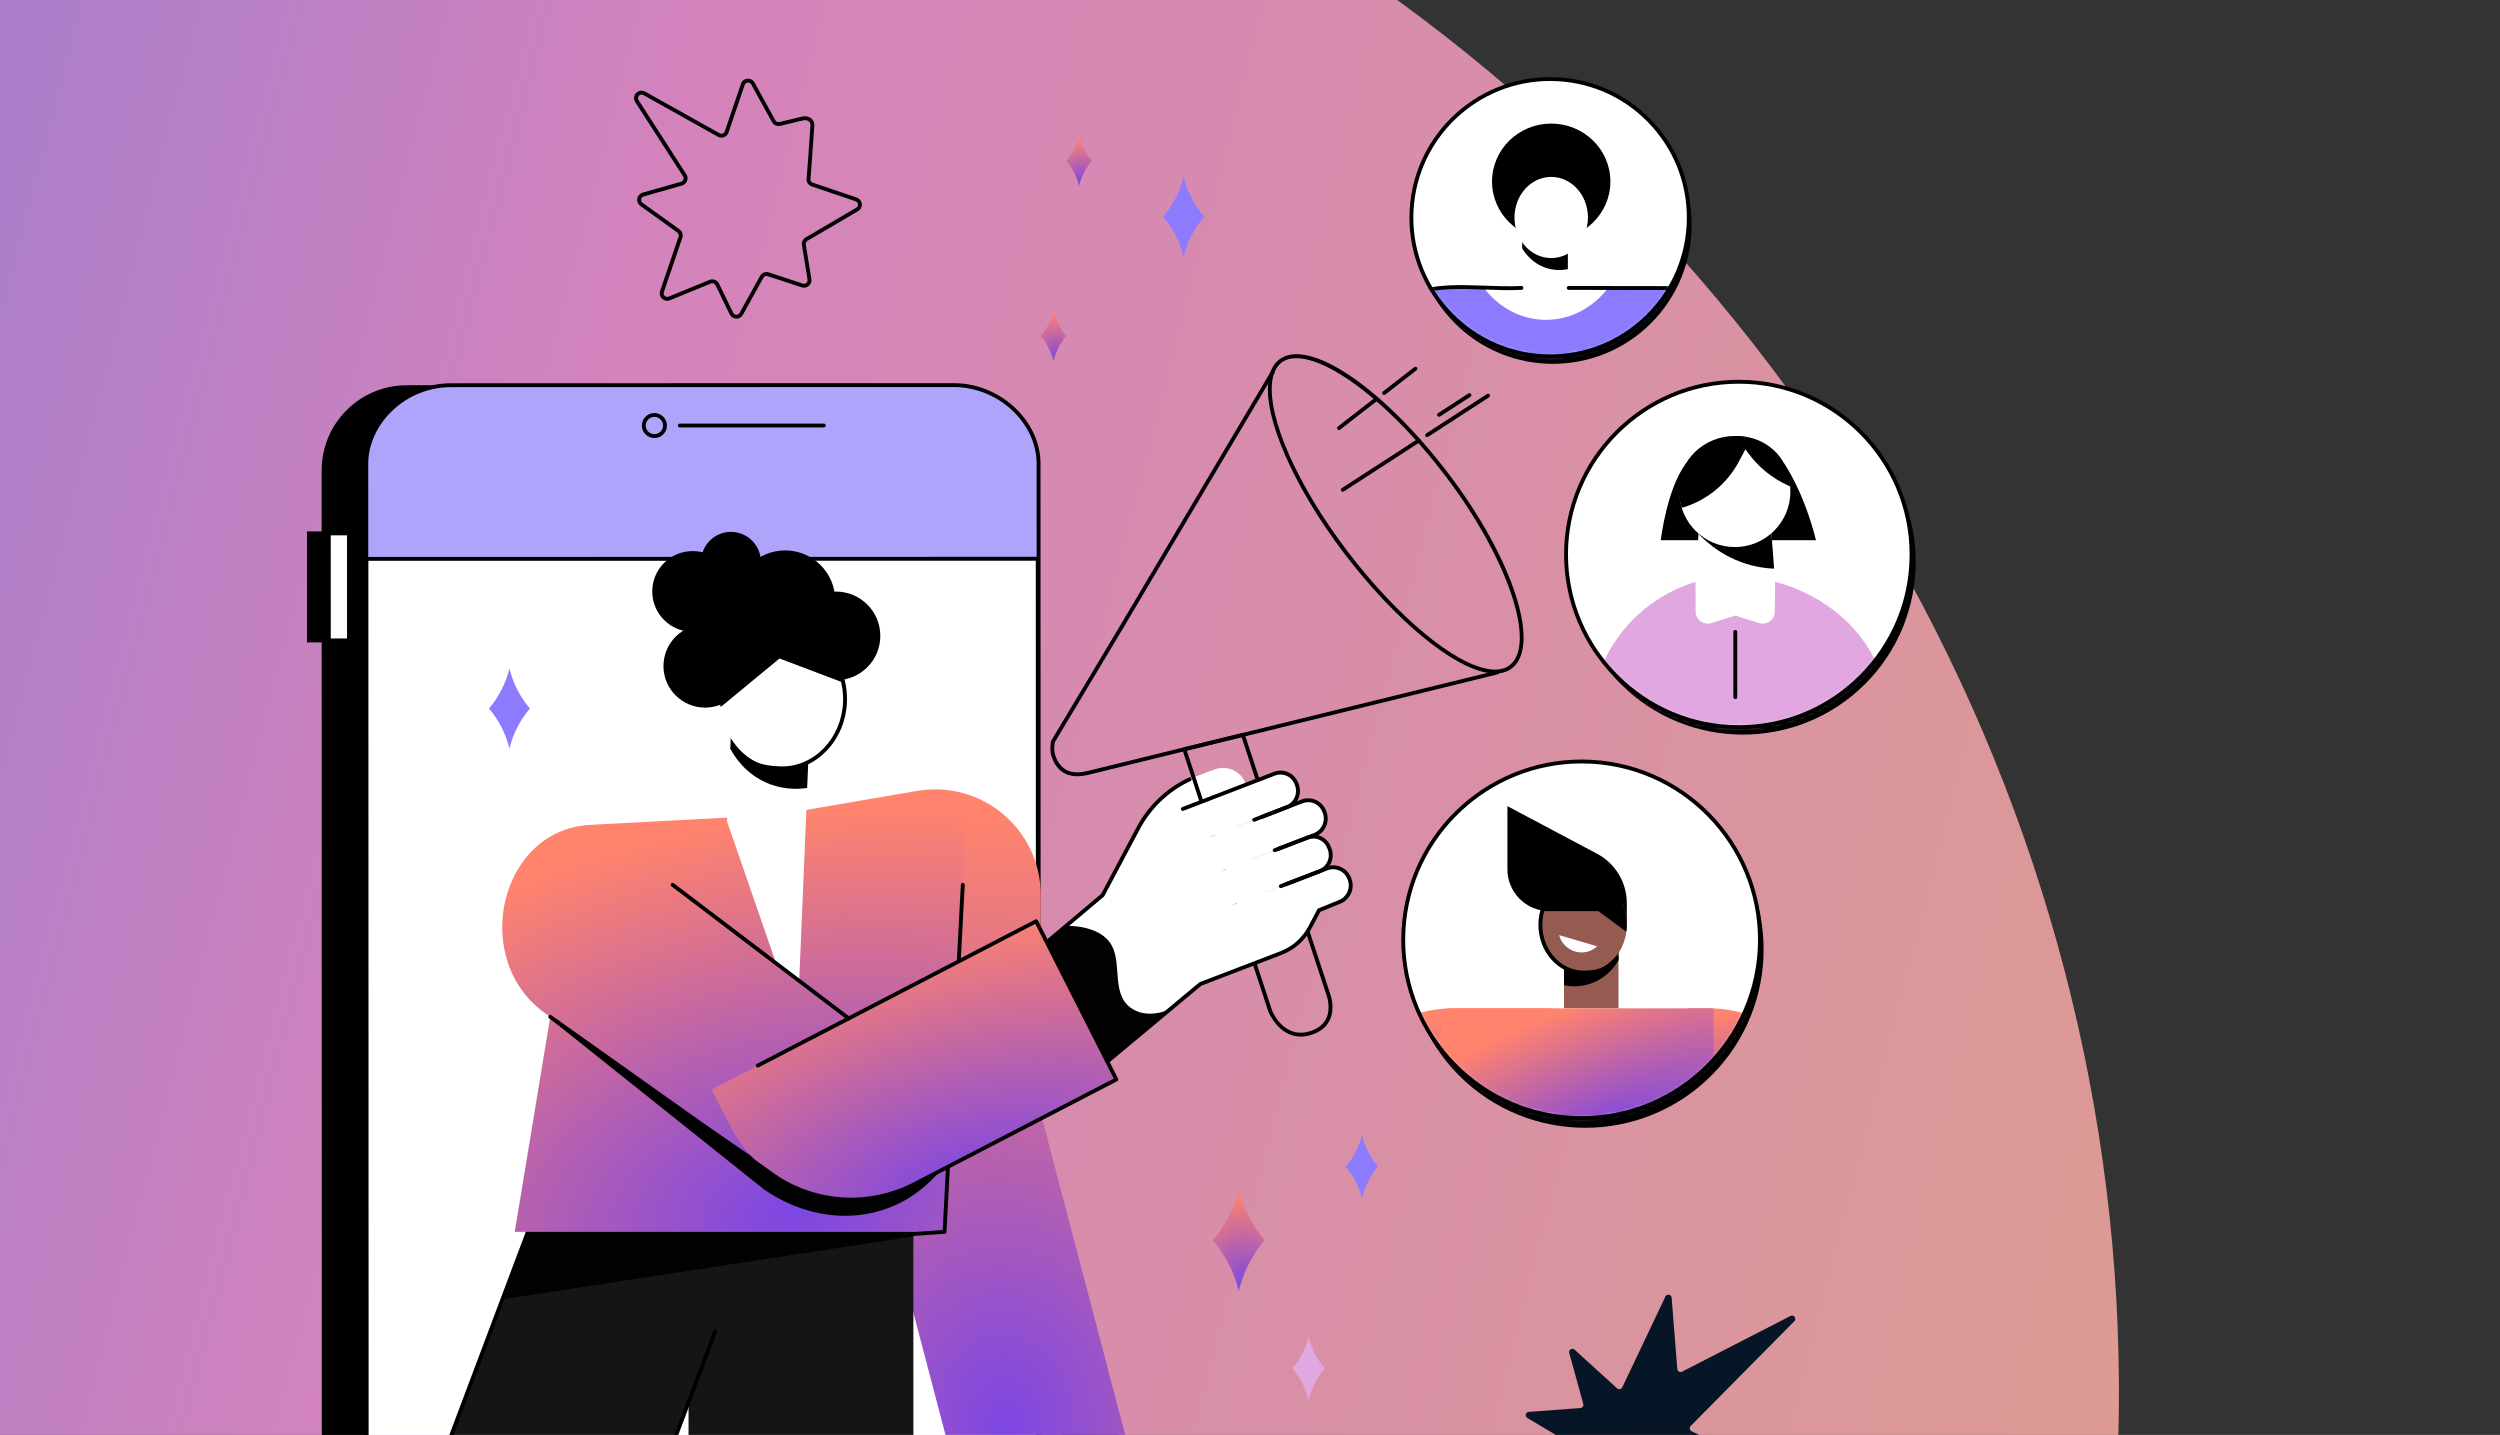
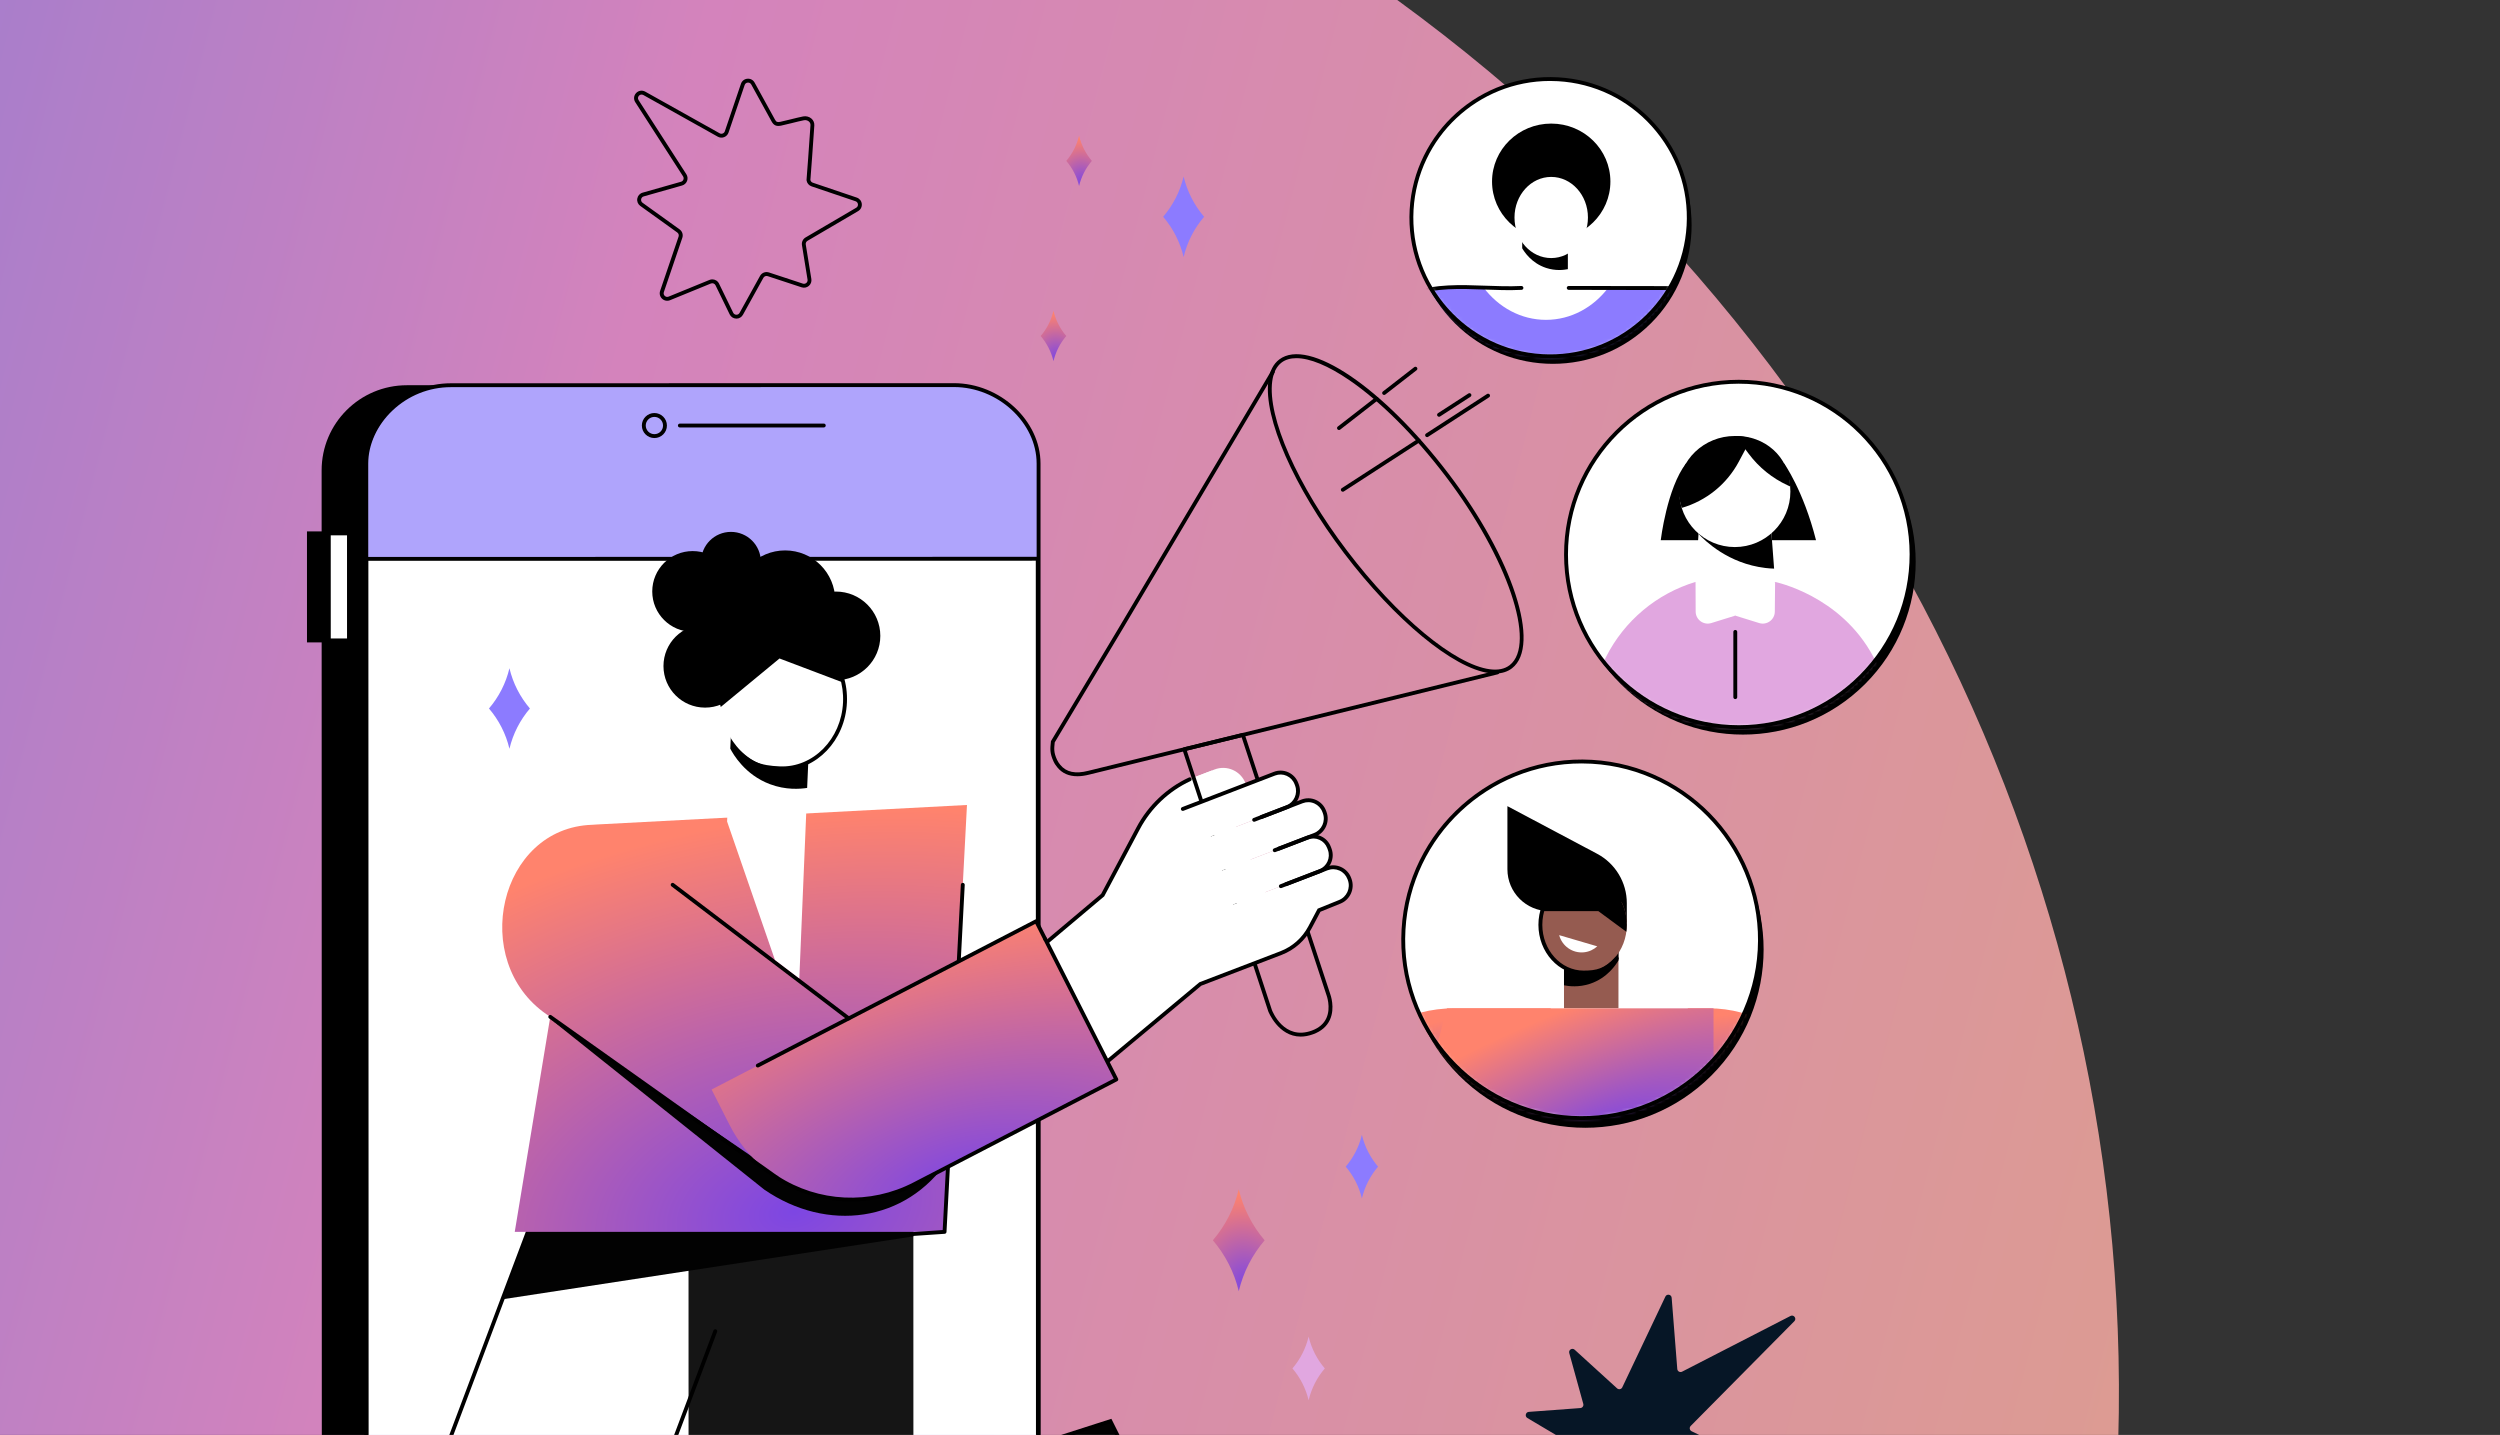
<svg xmlns="http://www.w3.org/2000/svg" width="676" height="388" viewBox="0 0 676 388" fill="none">
  <rect x="0" y="0" width="676" height="388" fill="#333333" stroke="none" />
  <g clip-path="url(#clip0_1_73892)">
    <g clip-path="url(#clip1_1_73892)">
      <ellipse cx="94.051" cy="367.958" rx="480" ry="462" transform="rotate(14.441 94.051 367.958)" fill="url(#paint0_linear_1_73892)" />
      <g clip-path="url(#clip2_1_73892)">
        <path d="M245.683 104.139L110.026 104.165C97.289 104.167 86.964 114.476 86.967 127.192L87.026 433.3C87.029 446.015 97.356 456.322 110.095 456.319L245.752 456.293C258.489 456.291 268.814 445.982 268.811 433.266L268.752 127.159C268.749 114.443 258.422 104.136 245.683 104.139Z" fill="black" />
        <path d="M83.01 173.705L94.367 173.703L94.362 143.683L83.005 143.685L83.01 173.705Z" fill="black" />
        <path d="M88.917 173.161L94.365 173.16L94.36 144.236L88.912 144.237L88.917 173.161Z" fill="white" />
        <path d="M88.914 173.685C88.623 173.685 88.389 173.449 88.389 173.161L88.385 144.237C88.385 144.099 88.44 143.966 88.54 143.866C88.637 143.768 88.771 143.711 88.912 143.711H94.362C94.653 143.711 94.887 143.944 94.887 144.235L94.891 173.159C94.891 173.297 94.837 173.43 94.737 173.53C94.636 173.631 94.505 173.685 94.365 173.685H88.916H88.914ZM89.433 144.762L89.438 172.635H93.838L93.833 144.762H89.433Z" fill="black" />
        <path d="M257.798 104.137L122.141 104.163C109.404 104.165 99.08 114.474 99.082 127.19L99.142 433.298C99.144 446.013 109.471 456.32 122.21 456.318L257.867 456.291C270.604 456.289 280.929 445.98 280.927 433.264L280.867 127.157C280.865 114.441 270.538 104.134 257.798 104.137Z" fill="#AFA4FC" />
        <path d="M99.079 404.311L280.656 404.279L280.612 151.087L99.034 151.119L99.079 404.311Z" fill="white" />
        <path d="M99.076 404.841C98.786 404.841 98.552 404.605 98.552 404.317L98.502 151.125C98.502 150.987 98.557 150.853 98.657 150.753C98.755 150.655 98.888 150.598 99.029 150.598L280.606 150.562C280.897 150.562 281.131 150.798 281.131 151.087L281.181 404.279C281.181 404.417 281.126 404.55 281.026 404.65C280.928 404.748 280.795 404.805 280.654 404.805L99.076 404.841ZM99.551 151.649L99.601 403.793L280.127 403.757L280.077 151.613L99.551 151.649Z" fill="black" />
        <path d="M121.977 456.843C115.647 456.843 109.77 454.339 105.427 449.793C101.013 445.171 98.579 438.802 98.579 431.862L98.518 125.371C98.518 119.912 101.018 114.409 105.377 110.268C109.879 105.994 115.752 103.638 121.91 103.638L257.951 103.611H257.956C270.419 103.611 281.351 113.761 281.354 125.337L281.413 431.829C281.416 446.071 271.358 456.817 258.02 456.819L121.98 456.845H121.975L121.977 456.843ZM257.958 104.662H257.954L121.913 104.688C116.023 104.688 110.408 106.942 106.101 111.03C101.95 114.974 99.569 120.201 99.569 125.371L99.631 431.862C99.631 438.531 101.959 444.642 106.187 449.066C110.33 453.402 115.938 455.792 121.977 455.792H121.982L258.023 455.766C270.762 455.764 280.369 445.471 280.365 431.826L280.305 125.335C280.303 114.321 269.859 104.66 257.958 104.66V104.662Z" fill="black" />
        <path d="M183.831 115.589C183.54 115.589 183.307 115.353 183.307 115.065C183.307 114.776 183.543 114.54 183.831 114.54L222.754 114.533C223.045 114.533 223.278 114.769 223.278 115.057C223.278 115.346 223.042 115.582 222.754 115.582L183.831 115.589Z" fill="black" />
        <path d="M176.948 118.448C175.079 118.448 173.559 116.93 173.559 115.065C173.559 114.162 173.911 113.311 174.55 112.673C175.191 112.034 176.04 111.682 176.945 111.682C178.814 111.682 180.335 113.199 180.335 115.065C180.335 115.97 179.982 116.818 179.343 117.457C178.704 118.095 177.853 118.448 176.948 118.448ZM174.61 115.065C174.61 116.351 175.658 117.397 176.948 117.397C177.572 117.397 178.161 117.154 178.602 116.714C179.043 116.273 179.286 115.687 179.286 115.062C179.286 113.776 178.237 112.73 176.948 112.73C176.323 112.73 175.737 112.973 175.294 113.414C174.853 113.854 174.61 114.441 174.61 115.065Z" fill="black" />
        <path d="M274.252 392.624L278.411 402.9C279.813 406.136 279.67 409.764 278.307 413.016C274.35 422.453 287.223 434.306 289.623 444.899C290.555 448.678 291.975 454.634 297.259 452.833C299.75 452.209 301.287 449.714 300.72 447.215L297.066 431.1L305.058 431.879C313.078 432.384 321.434 445.211 328.517 448.597C335.608 451.987 337.324 445.135 337.324 445.135C337.324 445.135 346.314 455.678 350.799 450.658C352.554 448.756 352.534 445.821 350.754 443.944L306.945 397.704L300.248 384.283L274.25 392.624H274.252Z" fill="white" />
        <path d="M300.249 384.283L305.092 393.99C298.3 394.588 294.379 396.884 292.029 398.95C289.617 401.068 288.137 403.577 284.934 404.215C282.372 404.725 280.005 403.777 278.413 402.903C277.026 399.476 275.641 396.053 274.254 392.627L300.252 384.286L300.249 384.283Z" fill="#020202" />
        <path d="M295.444 453.688C294.688 453.688 293.98 453.515 293.339 453.162C290.777 451.761 289.828 447.923 289.137 445.119L289.113 445.021C288.201 440.99 285.688 436.677 283.26 432.506C279.346 425.784 275.297 418.835 277.823 412.809C279.191 409.548 279.23 406.1 277.931 403.105L273.555 392.293L300.52 383.643L307.384 397.397L351.138 443.579C353.1 445.65 353.121 448.914 351.188 451.011C350.273 452.035 349.141 452.545 347.749 452.535C343.793 452.49 339.162 447.904 337.527 446.143C337.103 447.146 336.185 448.745 334.452 449.56C332.736 450.367 330.663 450.2 328.294 449.069C325.338 447.656 322.254 444.723 318.989 441.621C314.37 437.23 309.594 432.689 305.027 432.401L297.741 431.691L301.233 447.096C301.857 449.853 300.134 452.652 297.388 453.341C296.712 453.572 296.061 453.688 295.444 453.688ZM274.951 392.951L278.898 402.703C280.307 405.95 280.271 409.691 278.791 413.219C276.467 418.763 280.207 425.184 284.165 431.981C286.635 436.22 289.187 440.604 290.133 444.783L290.155 444.871C290.801 447.484 291.685 451.065 293.842 452.245C294.752 452.743 295.813 452.771 297.091 452.338C299.329 451.775 300.709 449.536 300.208 447.332L296.395 430.509L305.111 431.36C310.042 431.669 314.959 436.344 319.714 440.866C322.914 443.911 325.939 446.786 328.747 448.128C330.815 449.116 332.581 449.283 334 448.618C336.13 447.62 336.812 445.035 336.819 445.009L337.069 444.027L337.727 444.797C337.784 444.864 343.447 451.442 347.764 451.489C347.78 451.489 347.797 451.489 347.811 451.489C348.85 451.489 349.701 451.103 350.409 450.31C351.975 448.611 351.958 445.976 350.373 444.306L306.512 398.009L299.982 384.922L274.951 392.951Z" fill="black" />
-         <path d="M305.836 393.992L257.237 394.002L232.824 301.076L214.443 219.611L248.008 213.86C265.462 210.87 281.409 224.286 281.412 241.964L281.423 301.067L305.836 393.992Z" fill="url(#paint1_radial_1_73892)" />
        <path d="M246.986 403.661L186.188 403.668L186.174 322.987L246.969 322.975L246.986 403.661Z" fill="#151515" />
-         <path d="M176.852 403.922L116.057 403.934L146.533 322.992L207.328 322.98L176.852 403.922Z" fill="#151515" />
        <path d="M115.935 404.783C115.764 404.783 115.602 404.7 115.504 404.557C115.406 404.414 115.382 404.233 115.444 404.073L146.042 322.808C146.145 322.536 146.447 322.398 146.719 322.501C146.991 322.603 147.129 322.906 147.026 323.177L116.696 403.73L176.421 403.585L192.921 359.766C193.023 359.494 193.326 359.356 193.598 359.458C193.869 359.561 194.008 359.863 193.905 360.135L177.279 404.295C177.202 404.5 177.007 404.635 176.788 404.635L115.94 404.783H115.935Z" fill="black" />
        <path d="M246.971 334.32L135.803 351.338L143.952 330.258L246.971 328.762V334.32Z" fill="#020202" />
        <path d="M161.639 222.925L160.151 223.022C134.93 223.809 126.755 259.851 147.856 274.32L148.792 274.942L139.187 333.097H255.403L261.469 217.664L161.639 222.927V222.925Z" fill="url(#paint2_radial_1_73892)" />
        <path d="M246.315 334.243C246.04 334.243 245.809 334.031 245.79 333.754C245.771 333.466 245.988 333.214 246.279 333.195L254.904 332.604L259.812 239.223C259.826 238.933 260.071 238.709 260.365 238.725C260.655 238.74 260.877 238.988 260.863 239.278L255.932 333.123C255.917 333.388 255.707 333.602 255.443 333.619L246.353 334.24C246.341 334.24 246.329 334.24 246.317 334.24L246.315 334.243Z" fill="black" />
        <path d="M337.077 212.523L313.336 221.165L322.414 210.377L328.392 208.075C331.738 206.786 335.473 208.435 336.784 211.777L337.077 212.523Z" fill="white" />
        <path d="M346.402 251.216L323.752 266.304L295.111 247.794L307.779 223.931C311.187 217.513 316.783 212.543 323.528 209.948L327.654 208.361L346.404 251.218L346.402 251.216Z" fill="white" />
        <path d="M291.303 209.896C289.01 209.896 287.201 209.093 285.902 207.492C285.556 207.065 285.163 206.541 284.865 205.883C283.84 203.625 283.957 202.5 284.152 200.637L284.176 200.406L302.531 169.757L343.713 100.312C343.861 100.062 344.183 99.981 344.433 100.128C344.683 100.276 344.764 100.598 344.616 100.848L303.434 170.293L285.196 200.744C285.008 202.545 284.915 203.448 285.821 205.45C286.071 205.998 286.414 206.455 286.717 206.829C288.316 208.8 290.785 209.324 294.27 208.43L404.775 181.305C405.056 181.236 405.342 181.408 405.409 181.691C405.478 181.972 405.307 182.256 405.025 182.327L294.527 209.452C293.367 209.75 292.289 209.898 291.305 209.898L291.303 209.896Z" fill="black" />
        <path d="M404.268 182.118C403.775 182.118 403.258 182.083 402.722 182.014C392.99 180.734 377.205 167.702 363.441 149.59C349.827 131.674 341.602 112.918 342.975 102.919C343.33 100.329 344.319 98.402 345.918 97.194C353.853 91.185 373.98 104.787 391.739 128.159C409.092 150.996 416.772 174.561 408.859 180.694C407.631 181.644 406.092 182.123 404.268 182.123V182.118ZM350.533 96.848C348.936 96.848 347.594 97.237 346.55 98.025C345.182 99.062 344.329 100.753 344.014 103.057C342.677 112.799 350.819 131.242 364.275 148.952C377.882 166.856 393.386 179.724 402.857 180.97C405.079 181.263 406.883 180.889 408.213 179.857C415.547 174.175 407.617 150.788 390.9 128.788C382.558 117.81 373.299 108.57 364.828 102.774C359.13 98.874 354.172 96.848 350.53 96.848H350.533Z" fill="black" />
        <path d="M374.266 106.793C374.108 106.793 373.953 106.724 373.851 106.591C373.672 106.362 373.715 106.031 373.944 105.855L382.412 99.277C382.641 99.098 382.972 99.141 383.148 99.37C383.327 99.598 383.284 99.929 383.055 100.106L374.587 106.684C374.492 106.758 374.378 106.793 374.266 106.793Z" fill="black" />
        <path d="M362.062 116.278C361.905 116.278 361.75 116.209 361.648 116.075C361.469 115.847 361.512 115.515 361.741 115.339L371.911 107.439C372.139 107.26 372.471 107.303 372.647 107.532C372.826 107.76 372.783 108.091 372.554 108.268L362.384 116.168C362.289 116.242 362.174 116.278 362.062 116.278Z" fill="black" />
        <path d="M385.881 118.199C385.709 118.199 385.54 118.116 385.44 117.958C385.282 117.715 385.352 117.389 385.595 117.232L402.09 106.541C402.333 106.384 402.657 106.453 402.817 106.696C402.974 106.939 402.905 107.266 402.662 107.423L386.167 118.113C386.079 118.17 385.978 118.199 385.881 118.199Z" fill="black" />
        <path d="M363.096 132.963C362.924 132.963 362.755 132.88 362.655 132.725C362.497 132.482 362.566 132.155 362.81 131.998L383.342 118.692C383.585 118.534 383.91 118.604 384.069 118.847C384.227 119.09 384.157 119.416 383.914 119.573L363.382 132.88C363.293 132.937 363.193 132.965 363.096 132.965V132.963Z" fill="black" />
        <path d="M389.115 112.693C388.943 112.693 388.774 112.61 388.674 112.455C388.517 112.212 388.586 111.886 388.829 111.728L397.052 106.399C397.295 106.241 397.619 106.311 397.779 106.554C397.936 106.797 397.867 107.123 397.624 107.28L389.401 112.61C389.313 112.667 389.213 112.696 389.115 112.696V112.693Z" fill="black" />
        <path d="M351.708 280.295C345.613 280.295 342.963 273.531 342.932 273.453L319.737 202.761C319.692 202.623 319.706 202.47 319.777 202.342C319.849 202.213 319.968 202.122 320.111 202.087L335.949 198.198C336.216 198.134 336.487 198.284 336.573 198.544L359.663 268.687C359.773 268.976 361.065 272.533 359.616 275.73C358.798 277.534 357.277 278.851 355.092 279.652C353.864 280.102 352.737 280.295 351.708 280.295ZM320.912 202.971L343.923 273.102C344.045 273.422 347.198 281.424 354.732 278.665C356.641 277.967 357.964 276.833 358.66 275.297C359.959 272.43 358.693 269.085 358.679 269.052L358.669 269.026L335.729 199.333L320.914 202.968L320.912 202.971Z" fill="black" />
        <path d="M347.987 218.272L320.702 228.774L317.32 219.716L344.605 209.214C346.993 208.294 349.656 209.495 350.552 211.894L350.69 212.263C351.586 214.662 350.375 217.355 347.99 218.272H347.987Z" fill="white" />
        <path d="M355.471 225.754L326.751 236.806L323.369 227.748L352.089 216.696C354.491 215.771 357.17 216.979 358.071 219.393L358.188 219.707C359.089 222.123 357.873 224.829 355.468 225.754H355.471Z" fill="white" />
        <path d="M362.196 243.886L333.937 254.762L330.555 245.704L358.814 234.828C361.238 233.894 363.941 235.114 364.852 237.549L364.94 237.784C365.85 240.222 364.62 242.952 362.196 243.884V243.886Z" fill="white" />
        <path d="M346.393 257.71L323.973 266.242L320.574 257.138L358.52 242.631L354.218 250.753C352.528 253.945 349.744 256.418 346.391 257.71H346.393Z" fill="white" />
        <path d="M359.368 229.152L359.552 229.645C360.436 232.011 358.908 234.791 356.143 235.856L328.534 246.482L325.152 237.424L352.761 226.798C355.526 225.733 358.484 226.788 359.368 229.154V229.152Z" fill="white" />
        <path d="M325.805 265.045L294.442 291.195L280.082 257.268L312.658 229.836L325.805 265.045Z" fill="white" />
-         <path d="M316.424 272.867L294.442 291.196L280.082 257.269L288.278 250.364C288.278 250.364 296.411 249.959 300.017 254.722C303.744 259.646 300.272 268.34 305.582 272.383C310.253 275.943 316.421 272.864 316.421 272.864L316.424 272.867Z" fill="#020202" />
        <path d="M345.779 230.005C345.569 230.005 345.369 229.876 345.288 229.669C345.183 229.397 345.319 229.095 345.59 228.99L355.281 225.261C357.412 224.442 358.496 222.031 357.696 219.889L357.579 219.574C357.193 218.538 356.425 217.718 355.424 217.266C354.423 216.815 353.305 216.787 352.276 217.182L341.269 221.418C341 221.523 340.695 221.387 340.59 221.118C340.485 220.847 340.621 220.544 340.893 220.439L351.899 216.203C353.193 215.705 354.597 215.743 355.856 216.31C357.116 216.877 358.077 217.907 358.563 219.207L358.68 219.522C359.681 222.202 358.325 225.216 355.658 226.243L345.967 229.972C345.905 229.995 345.841 230.007 345.779 230.007V230.005Z" fill="black" />
        <path d="M347.741 239.611C347.531 239.611 347.331 239.482 347.25 239.275C347.145 239.004 347.281 238.701 347.553 238.596L356.7 235.075C358.783 234.274 359.841 231.918 359.06 229.826L358.876 229.333C358.497 228.32 357.751 227.52 356.772 227.079C355.794 226.638 354.703 226.61 353.697 226.996L344.869 230.393C344.6 230.498 344.295 230.362 344.19 230.093C344.085 229.821 344.221 229.519 344.492 229.414L353.32 226.017C354.588 225.528 355.971 225.566 357.203 226.121C358.44 226.679 359.384 227.689 359.86 228.966L360.044 229.459C361.026 232.09 359.696 235.049 357.079 236.056L347.932 239.578C347.87 239.602 347.805 239.614 347.743 239.614L347.741 239.611Z" fill="black" />
        <path d="M339.128 222.204C338.918 222.204 338.718 222.076 338.637 221.868C338.532 221.597 338.668 221.294 338.94 221.189L347.799 217.78C349.915 216.965 350.99 214.571 350.196 212.443L350.058 212.074C349.674 211.044 348.914 210.23 347.918 209.782C346.924 209.334 345.813 209.305 344.793 209.698L320.025 219.231C319.756 219.336 319.451 219.2 319.346 218.931C319.241 218.659 319.377 218.356 319.649 218.252L344.417 208.719C345.704 208.224 347.1 208.262 348.352 208.824C349.605 209.389 350.561 210.411 351.045 211.704L351.183 212.074C352.177 214.737 350.83 217.737 348.178 218.757L339.319 222.166C339.257 222.19 339.192 222.202 339.13 222.202L339.128 222.204Z" fill="black" />
        <path d="M294.234 292.05L279.447 257.116L297.742 241.71L307.314 223.684C310.436 217.802 315.47 213.029 321.481 210.242C321.745 210.12 322.057 210.235 322.179 210.497C322.3 210.759 322.186 211.071 321.924 211.195C316.118 213.885 311.258 218.495 308.243 224.175L298.576 242.382L298.498 242.446L280.718 257.418L294.651 290.335L324.3 265.614L324.381 265.583L346.206 257.216C349.442 255.97 352.124 253.587 353.756 250.504L356.297 245.706L362 243.395C364.162 242.563 365.256 240.128 364.448 237.965L364.36 237.729C363.969 236.681 363.197 235.854 362.184 235.399C361.173 234.944 360.044 234.913 359.004 235.313L346.525 240.116C346.256 240.219 345.951 240.085 345.846 239.816C345.741 239.544 345.877 239.242 346.149 239.137L358.628 234.334C359.932 233.831 361.347 233.869 362.615 234.441C363.886 235.013 364.856 236.049 365.344 237.362L365.432 237.598C366.441 240.3 365.075 243.337 362.386 244.371L357.045 246.535L354.683 250.995C352.934 254.302 350.055 256.858 346.582 258.195L324.839 266.531L294.236 292.048L294.234 292.05Z" fill="black" />
        <path d="M207.191 315.363L148.793 275.504L206.671 321.677C223.612 333.297 244.96 330.631 256.462 313.519L256.743 307.544C245.134 321.832 224.02 326.902 207.193 315.361L207.191 315.363Z" fill="#020202" />
        <path d="M197.29 304.215L192.418 294.604L280.174 249.098L301.856 291.883L247.25 320.199C228.943 329.693 206.575 322.536 197.292 304.215H197.29Z" fill="url(#paint3_radial_1_73892)" />
        <path d="M204.909 288.652C204.718 288.652 204.535 288.55 204.442 288.368C204.308 288.111 204.409 287.794 204.666 287.661L279.931 248.633C280.055 248.569 280.2 248.557 280.333 248.6C280.467 248.642 280.577 248.738 280.641 248.862L283.082 253.677C283.213 253.936 283.11 254.251 282.85 254.382C282.593 254.513 282.276 254.41 282.145 254.151L279.945 249.807L205.15 288.592C205.074 288.633 204.99 288.652 204.909 288.652Z" fill="black" />
        <path d="M230.126 324.9C222.973 324.9 215.859 322.867 209.696 318.848C209.453 318.691 209.383 318.364 209.543 318.121C209.703 317.878 210.027 317.809 210.27 317.969C221.236 325.124 235.312 325.8 247.007 319.734L301.153 291.656L282.148 254.151C282.017 253.891 282.119 253.577 282.379 253.446C282.637 253.315 282.954 253.417 283.085 253.677L302.326 291.647C302.457 291.904 302.354 292.219 302.099 292.35L247.494 320.666C242.036 323.496 236.07 324.9 230.131 324.9H230.126Z" fill="black" />
        <path d="M229.487 275.906C229.378 275.906 229.266 275.87 229.17 275.799L181.567 239.67C181.336 239.494 181.291 239.165 181.467 238.934C181.643 238.703 181.972 238.658 182.203 238.834L229.807 274.963C230.038 275.139 230.083 275.468 229.907 275.699C229.804 275.835 229.647 275.906 229.487 275.906Z" fill="black" />
        <path d="M209.981 318.932C209.876 318.932 209.768 318.902 209.678 318.835L148.487 275.387C148.251 275.221 148.194 274.892 148.363 274.656C148.532 274.42 148.859 274.365 149.095 274.532L210.286 317.979C210.522 318.146 210.579 318.475 210.41 318.711C210.307 318.854 210.145 318.932 209.981 318.932Z" fill="black" />
        <path d="M226.031 183.932C232.662 183.932 238.038 178.565 238.038 171.945C238.038 165.325 232.662 159.959 226.031 159.959C219.399 159.959 214.023 165.325 214.023 171.945C214.023 178.565 219.399 183.932 226.031 183.932Z" fill="black" />
        <path d="M197.65 159.957C202.114 159.957 205.732 156.345 205.732 151.889C205.732 147.434 202.114 143.822 197.65 143.822C193.187 143.822 189.568 147.434 189.568 151.889C189.568 156.345 193.187 159.957 197.65 159.957Z" fill="black" />
        <path d="M190.659 191.339C196.876 191.339 201.916 186.309 201.916 180.103C201.916 173.898 196.876 168.867 190.659 168.867C184.442 168.867 179.402 173.898 179.402 180.103C179.402 186.309 184.442 191.339 190.659 191.339Z" fill="black" />
        <path d="M212.299 175.876C219.779 175.876 225.843 169.822 225.843 162.355C225.843 154.887 219.779 148.834 212.299 148.834C204.818 148.834 198.754 154.887 198.754 162.355C198.754 169.822 204.818 175.876 212.299 175.876Z" fill="black" />
        <path d="M196.605 222.135L209.535 259.552L216.135 264.56L219.028 195.339L197.821 194.412L196.605 222.135Z" fill="white" />
        <path d="M187.305 170.85C193.345 170.85 198.242 165.961 198.242 159.931C198.242 153.9 193.345 149.012 187.305 149.012C181.264 149.012 176.367 153.9 176.367 159.931C176.367 165.961 181.264 170.85 187.305 170.85Z" fill="black" />
        <path d="M199.726 178.086C206.358 178.086 211.734 172.72 211.734 166.1C211.734 159.48 206.358 154.113 199.726 154.113C193.095 154.113 187.719 159.48 187.719 166.1C187.719 172.72 193.095 178.086 199.726 178.086Z" fill="black" />
        <path d="M197.469 202.439L197.821 194.412L219.029 195.339L218.252 213.055C216.321 213.353 212.486 213.665 208.168 212.033C201.411 209.479 198.279 203.978 197.469 202.439Z" fill="black" />
        <path d="M228.478 189.931C228.933 179.676 221.768 171.029 212.473 170.617C203.179 170.205 195.275 178.183 194.82 188.438C194.365 198.693 201.531 207.34 210.825 207.752C220.12 208.164 228.023 200.185 228.478 189.931Z" fill="white" />
        <path d="M211.517 208.297C211.283 208.297 211.052 208.292 210.819 208.283C205.447 208.049 201.957 207.018 197.786 202.04C197.6 201.819 197.629 201.488 197.851 201.302C198.072 201.116 198.404 201.145 198.59 201.366C202.532 206.072 205.687 207.006 210.862 207.232C219.864 207.618 227.521 199.851 227.958 189.899C228.17 185.07 226.666 180.457 223.725 176.912C220.795 173.381 216.789 171.332 212.444 171.142C206.667 170.887 201.302 173.934 198.08 179.285C197.929 179.533 197.608 179.614 197.36 179.464C197.112 179.314 197.031 178.992 197.181 178.744C200.553 173.143 206.426 169.824 212.492 170.093C217.137 170.296 221.415 172.481 224.535 176.24C227.643 179.988 229.233 184.853 229.009 189.944C228.558 200.215 220.779 208.295 211.515 208.295L211.517 208.297Z" fill="black" />
        <path d="M212.467 170.616C203.172 170.211 193.932 177.278 193.481 187.534C193.441 188.456 194.807 190.281 194.885 191.172L210.782 178.052L228.014 184.578C226.279 176.82 220.089 170.947 212.467 170.616Z" fill="black" />
        <path d="M203.9 193.85C204.129 195.713 204.93 197.524 206.329 198.984C209.449 202.244 214.423 202.658 218.02 200.166L203.9 193.848V193.85Z" fill="white" />
        <path d="M462.755 290.83C481.59 272.002 481.59 241.475 462.755 222.647C443.92 203.819 413.382 203.819 394.547 222.647C375.712 241.475 375.712 272.002 394.547 290.83C413.382 309.658 443.92 309.658 462.755 290.83Z" fill="black" />
        <path d="M461.77 288.216C480.606 269.387 480.606 238.859 461.77 220.03C442.934 201.201 412.395 201.201 393.559 220.03C374.723 238.859 374.723 269.387 393.559 288.216C412.395 307.045 442.934 307.045 461.77 288.216Z" fill="white" />
        <mask id="mask0_1_73892" style="mask-type:luminance" maskUnits="userSpaceOnUse" x="379" y="205" width="97" height="98">
          <path d="M461.77 288.216C480.606 269.387 480.606 238.859 461.77 220.03C442.934 201.201 412.395 201.201 393.559 220.03C374.723 238.859 374.723 269.387 393.559 288.216C412.395 307.045 442.934 307.045 461.77 288.216Z" fill="white" />
        </mask>
        <g mask="url(#mask0_1_73892)">
          <path d="M407.605 217.984V235.05C407.605 241.304 412.677 246.374 418.936 246.374H424.046L439.891 249.462V244.213C439.891 238.619 436.802 233.483 431.856 230.857L407.605 217.984Z" fill="black" />
          <path d="M437.631 254.109H422.904V272.648H437.631V254.109Z" fill="#955B50" />
          <path d="M437.631 259.689V254.109H422.904V266.427C424.234 266.691 426.882 267.025 429.926 266.022C434.688 264.454 437.026 260.733 437.634 259.689H437.631Z" fill="black" />
          <path d="M428.2 262.978C434.655 262.978 439.888 257.198 439.888 250.067C439.888 242.937 434.655 237.156 428.2 237.156C421.745 237.156 416.512 242.937 416.512 250.067C416.512 257.198 421.745 262.978 428.2 262.978Z" fill="#955B50" />
          <path d="M428.201 263.503C421.468 263.503 415.988 257.475 415.988 250.068C415.988 242.661 421.468 236.633 428.201 236.633C432.476 236.633 436.495 239.144 438.692 243.185C438.831 243.44 438.738 243.759 438.483 243.897C438.228 244.035 437.908 243.94 437.77 243.685C435.727 239.928 432.152 237.684 428.203 237.684C422.049 237.684 417.042 243.24 417.042 250.068C417.042 256.896 422.049 262.452 428.203 262.452C431.747 262.452 433.935 261.907 436.769 258.807C436.964 258.592 437.296 258.578 437.51 258.774C437.725 258.969 437.739 259.302 437.544 259.514C434.462 262.886 431.981 263.503 428.203 263.503H428.201Z" fill="black" />
          <path d="M428.199 237.156C434.654 237.156 439.888 242.936 439.888 250.067C439.888 250.708 439.845 251.337 439.761 251.954L432.194 246.374H417C418.437 241.045 422.906 237.156 428.199 237.156Z" fill="black" />
          <path d="M431.9 255.887C430.937 256.768 429.698 257.361 428.301 257.504C425.184 257.821 422.374 255.799 421.602 252.863L431.9 255.887Z" fill="white" />
          <path d="M478.621 276.968C473.68 274.205 468.01 272.646 462.037 272.646H456.379V308.41H478.621V276.968Z" fill="url(#paint4_radial_1_73892)" />
          <path d="M393.118 272.647C387.01 272.647 381.03 274.227 375.748 277.193V308.408H419.307V272.645H393.118V272.647Z" fill="url(#paint5_radial_1_73892)" />
          <path d="M463.338 308.41V272.646H391.257L381.555 308.41H463.338Z" fill="url(#paint6_radial_1_73892)" />
        </g>
        <path d="M427.694 302.861C426.759 302.861 425.823 302.834 424.879 302.78C398.037 301.245 377.452 278.166 378.987 251.336C380.522 224.507 403.621 203.929 430.449 205.461C457.29 206.995 477.876 230.075 476.341 256.904C474.858 282.793 453.315 302.861 427.694 302.861ZM427.634 206.431C402.563 206.431 381.485 226.065 380.035 251.396C378.534 277.649 398.676 300.228 424.938 301.731C451.201 303.237 473.788 283.098 475.292 256.845C476.793 230.592 456.652 208.013 430.389 206.509C429.467 206.457 428.547 206.431 427.634 206.431Z" fill="black" />
        <path d="M446.427 87.401C461.074 72.76 461.074 49.022 446.427 34.38C431.78 19.739 408.034 19.739 393.387 34.38C378.741 49.022 378.741 72.76 393.387 87.401C408.034 102.042 431.78 102.042 446.427 87.401Z" fill="black" />
        <path d="M419.191 96.615C418.457 96.615 417.722 96.594 416.984 96.551C396.193 95.362 380.246 77.486 381.435 56.703C382.625 35.921 400.505 19.977 421.297 21.168C431.37 21.745 440.612 26.207 447.326 33.731C454.04 41.258 457.42 50.947 456.843 61.016C456.266 71.084 451.802 80.323 444.276 87.035C437.297 93.256 428.462 96.613 419.188 96.613L419.191 96.615ZM419.117 21.633C399.544 21.633 383.092 36.959 381.96 56.734C380.787 77.229 396.513 94.855 417.012 96.029C426.941 96.596 436.501 93.265 443.925 86.647C451.349 80.028 455.752 70.915 456.319 60.989C456.886 51.062 453.554 41.508 446.933 34.086C440.312 26.665 431.198 22.264 421.266 21.697C420.547 21.657 419.827 21.635 419.114 21.635L419.117 21.633Z" fill="white" />
        <path d="M445.661 85.366C460.308 70.725 460.308 46.986 445.661 32.345C431.015 17.704 407.268 17.704 392.621 32.345C377.975 46.986 377.975 70.725 392.621 85.366C407.268 100.007 431.015 100.007 445.661 85.366Z" fill="white" />
        <mask id="mask1_1_73892" style="mask-type:luminance" maskUnits="userSpaceOnUse" x="381" y="21" width="76" height="76">
          <path d="M445.661 85.36C460.308 70.719 460.308 46.98 445.661 32.339C431.015 17.698 407.268 17.698 392.621 32.339C377.975 46.98 377.975 70.719 392.621 85.36C407.268 100.001 431.015 100.001 445.661 85.36Z" fill="white" />
        </mask>
        <g mask="url(#mask1_1_73892)">
          <path d="M419.449 64.758C428.287 64.758 435.451 57.742 435.451 49.088C435.451 40.434 428.287 33.418 419.449 33.418C410.612 33.418 403.447 40.434 403.447 49.088C403.447 57.742 410.612 64.758 419.449 64.758Z" fill="black" />
          <path d="M423.949 62.455H411.604V80.534H423.949V62.455Z" fill="white" />
          <path d="M411.604 67.134V62.455H423.949V72.783C422.834 73.005 420.615 73.284 418.065 72.445C414.073 71.13 412.114 68.009 411.604 67.134Z" fill="black" />
          <path d="M419.449 69.781C424.932 69.781 429.378 64.869 429.378 58.809C429.378 52.75 424.932 47.838 419.449 47.838C413.965 47.838 409.52 52.75 409.52 58.809C409.52 64.869 413.965 69.781 419.449 69.781Z" fill="white" />
          <path d="M415.199 63.569C416.16 64.449 417.394 65.042 418.789 65.182C421.899 65.499 424.699 63.481 425.472 60.551L415.199 63.567V63.569Z" fill="white" />
          <path d="M465.885 114.523V98.927L453.697 77.853H423.528L419.259 80.989L412.042 77.853H391.038C377.281 77.853 366.129 89.001 366.129 102.753V105.453L375.193 114.525H465.885V114.523Z" fill="#8C7BFF" />
          <path d="M465.884 77.852H433.852V107.075L465.884 107.071V77.852Z" fill="#8C7BFF" />
          <path d="M402.599 114.523V77.853H391.038C377.281 77.853 366.129 89.001 366.129 102.753V114.525H402.599V114.523Z" fill="#8C7BFF" />
          <path d="M434.899 77.758H401.16C405.19 83.092 411.249 86.487 418.03 86.487C424.81 86.487 430.869 83.092 434.899 77.758Z" fill="white" />
          <path d="M366.169 102.889C365.878 102.889 365.645 102.653 365.645 102.363C365.668 92.232 372.297 82.588 381.759 78.907C388.191 76.763 394.951 77.01 401.483 77.249C404.725 77.368 408.076 77.492 411.374 77.327C411.658 77.318 411.911 77.537 411.925 77.825C411.939 78.116 411.715 78.361 411.427 78.376C408.081 78.54 404.708 78.416 401.445 78.297C394.705 78.049 388.341 77.818 382.114 79.893C373.066 83.41 366.715 92.654 366.693 102.363C366.693 102.651 366.457 102.887 366.169 102.887V102.889Z" fill="black" />
          <path d="M448.667 78.424C440.368 78.424 432.155 78.408 424.183 78.377C423.892 78.377 423.658 78.139 423.658 77.85C423.658 77.562 423.894 77.326 424.183 77.326C433.759 77.364 443.688 77.379 453.691 77.371C453.982 77.371 454.218 77.607 454.218 77.896C454.218 78.184 453.982 78.42 453.694 78.422C452.016 78.422 450.338 78.422 448.665 78.422L448.667 78.424Z" fill="black" />
        </g>
        <path d="M419.191 96.875C418.455 96.875 417.714 96.854 416.97 96.811C396.034 95.613 379.978 77.613 381.174 56.687C382.373 35.759 400.396 19.71 421.313 20.907C431.454 21.488 440.763 25.979 447.523 33.558C454.284 41.136 457.688 50.893 457.106 61.03C456.527 71.168 452.032 80.474 444.45 87.231C437.424 93.495 428.527 96.875 419.189 96.875H419.191ZM419.117 21.893C399.683 21.893 383.348 37.112 382.223 56.747C381.057 77.096 396.673 94.598 417.03 95.763C426.887 96.327 436.38 93.018 443.754 86.447C451.126 79.876 455.497 70.827 456.062 60.971C456.627 51.112 453.317 41.625 446.743 34.256C440.17 26.887 431.118 22.517 421.258 21.955C420.543 21.914 419.828 21.893 419.122 21.893H419.117Z" fill="black" />
        <path d="M504.32 184.958C522.564 166.72 522.564 137.152 504.32 118.914C486.076 100.677 456.496 100.677 438.252 118.914C420.008 137.152 420.008 166.72 438.252 184.958C456.496 203.195 486.076 203.195 504.32 184.958Z" fill="black" />
        <path d="M503.202 182.944C521.446 164.707 521.446 135.138 503.202 116.901C484.958 98.663 455.379 98.663 437.135 116.901C418.891 135.138 418.891 164.707 437.135 182.944C455.379 201.181 484.958 201.181 503.202 182.944Z" fill="white" />
        <path d="M470.168 196.883C444.284 196.883 423.218 175.85 423.191 149.971C423.163 124.078 444.215 102.988 470.118 102.959H470.17C496.054 102.959 517.12 123.992 517.147 149.869C517.161 162.413 512.287 174.211 503.423 183.091C494.559 191.97 482.769 196.866 470.22 196.881H470.168V196.883ZM470.168 103.486H470.118C444.504 103.515 423.687 124.366 423.716 149.971C423.744 175.559 444.577 196.356 470.168 196.356H470.218C482.626 196.342 494.285 191.501 503.051 182.721C511.815 173.942 516.634 162.275 516.622 149.871C516.594 124.283 495.761 103.486 470.17 103.486H470.168Z" fill="white" />
        <mask id="mask2_1_73892" style="mask-type:luminance" maskUnits="userSpaceOnUse" x="423" y="103" width="94" height="94">
          <path d="M503.202 182.942C521.446 164.705 521.446 135.136 503.202 116.899C484.958 98.661 455.379 98.661 437.135 116.899C418.891 135.136 418.891 164.705 437.135 182.942C455.379 201.179 484.958 201.179 503.202 182.942Z" fill="white" />
        </mask>
        <g mask="url(#mask2_1_73892)">
          <path d="M449.066 146.065C449.066 146.065 450.744 131.956 455.921 125.29H482.407C482.407 125.29 487.627 132.556 491.05 146.065H449.066Z" fill="black" />
          <path d="M459.54 140.106L458.477 157.353L469.195 167.576L479.989 157.353L478.711 140.318L459.54 140.106Z" fill="white" />
          <path d="M468.529 140.329L459.279 144.322V144.36C461.079 146.269 467.304 152.377 477.343 153.578C478.149 153.676 478.94 153.733 479.717 153.759L478.718 140.441L468.529 140.327V140.329Z" fill="black" />
          <path d="M469.099 147.925C477.395 147.925 484.121 141.202 484.121 132.908C484.121 124.614 477.395 117.891 469.099 117.891C460.802 117.891 454.076 124.614 454.076 132.908C454.076 141.202 460.802 147.925 469.099 147.925Z" fill="white" />
          <path d="M469.099 117.891C460.802 117.891 453.869 124.379 453.869 132.67C453.869 134.211 454.31 135.934 454.741 137.335C461.355 135.431 466.918 130.933 470.16 124.862L473.527 118.556C472.128 118.125 470.641 117.891 469.099 117.891Z" fill="black" />
          <path d="M469.254 117.897L472.87 122.726C475.615 126.395 479.235 129.321 483.399 131.236L484.055 131.539C483.833 123.417 477.052 117.728 469.254 117.897Z" fill="black" />
          <path d="M466.153 140.939C467.178 141.703 468.446 142.161 469.823 142.161C472.895 142.161 475.434 139.909 475.896 136.969L466.15 140.939H466.153Z" fill="white" />
          <path d="M506.51 177.501C497.608 160.926 480.114 157.412 479.988 157.35L476.994 163.161L469.193 166.47L461.838 163.504L458.475 157.35C447.972 160.514 439.225 167.845 434.275 177.632L430.309 185.476C439.518 197.548 454.054 205.339 470.414 205.339C486.773 205.339 501.479 197.457 510.679 185.266L506.51 177.504V177.501Z" fill="#E1A7E0" />
          <path d="M469.193 166.47L462.736 168.474C460.641 169.124 458.515 167.563 458.506 165.372L458.475 157.352L469.193 166.472V166.47Z" fill="white" />
          <path d="M469.223 166.47L475.679 168.474C477.774 169.124 479.9 167.564 479.91 165.372L479.986 157.35L469.223 166.47Z" fill="white" />
          <path d="M469.222 189.036C468.931 189.036 468.697 188.8 468.697 188.512V170.863C468.697 170.572 468.933 170.338 469.222 170.338C469.51 170.338 469.746 170.574 469.746 170.863V188.512C469.746 188.803 469.51 189.036 469.222 189.036Z" fill="black" />
        </g>
        <path d="M470.169 197.147C444.142 197.147 422.956 175.998 422.928 149.974C422.899 123.935 444.068 102.728 470.119 102.7H470.171C496.198 102.7 517.383 123.849 517.412 149.873C517.426 162.487 512.524 174.351 503.612 183.281C494.698 192.211 482.841 197.135 470.224 197.147H470.171H470.169ZM470.169 103.75H470.119C444.65 103.779 423.95 124.514 423.979 149.974C424.005 175.416 444.721 196.097 470.169 196.097H470.219C482.558 196.082 494.15 191.267 502.866 182.538C511.582 173.808 516.373 162.208 516.361 149.873C516.335 124.431 495.618 103.75 470.171 103.75H470.169Z" fill="black" />
        <path d="M457.167 385.573L485.188 357.261C485.903 356.54 485.05 355.372 484.144 355.837L454.836 370.899C454.269 371.19 453.587 370.811 453.537 370.175L452.016 350.91C451.945 349.997 450.71 349.771 450.317 350.598L438.665 375.133C438.407 375.676 437.699 375.814 437.256 375.409L425.79 364.966C425.127 364.364 424.088 365.002 424.326 365.865L428.121 379.609C428.271 380.153 427.887 380.698 427.325 380.739L413.391 381.77C412.519 381.835 412.25 382.985 413 383.431L429.033 392.944C429.501 393.223 429.615 393.85 429.274 394.274L413.143 414.311C412.521 415.083 413.432 416.143 414.288 415.645L436.591 402.691C437.115 402.386 437.785 402.682 437.914 403.275L441.246 418.723C441.441 419.629 442.716 419.676 442.976 418.787L447.281 404.114C447.481 403.435 448.351 403.246 448.816 403.78L472.07 430.695C472.768 431.503 474.039 430.629 473.534 429.687L457.105 399.108C456.795 398.529 457.193 397.824 457.849 397.793L474.189 396.997C475.114 396.952 475.369 395.703 474.535 395.301L457.41 387.01C456.859 386.743 456.733 386.011 457.164 385.575L457.167 385.573Z" fill="#061626" />
        <path d="M199.128 86.152C199.109 86.152 199.092 86.152 199.073 86.152C198.315 86.133 197.639 85.697 197.305 85.013L193.472 77.136C193.248 76.677 192.703 76.467 192.228 76.66L181.181 81.175C180.438 81.48 179.613 81.325 179.029 80.775C178.445 80.224 178.24 79.409 178.5 78.649L183.491 63.973C183.629 63.566 183.488 63.123 183.138 62.87L173.135 55.682C172.499 55.224 172.186 54.462 172.322 53.69C172.458 52.918 173.009 52.308 173.762 52.094L184.149 49.144C184.449 49.059 184.683 48.844 184.792 48.553C184.902 48.263 184.868 47.946 184.699 47.684L171.781 27.64C171.269 26.844 171.359 25.848 172.008 25.16C172.656 24.471 173.645 24.319 174.47 24.781L194.595 36.043C194.848 36.186 195.148 36.207 195.42 36.102C195.691 35.998 195.899 35.781 195.992 35.507L200.353 22.651C200.615 21.881 201.28 21.357 202.091 21.286C202.903 21.214 203.649 21.612 204.043 22.327L209.539 32.319C209.908 32.989 210.163 33.1 210.981 32.943C211.584 32.827 212.601 32.572 213.681 32.302C214.959 31.983 216.279 31.652 217.178 31.483C217.988 31.328 218.824 31.549 219.418 32.069C219.959 32.545 220.235 33.203 220.193 33.925C219.954 37.975 219.196 47.782 219.13 48.656C219.194 49.001 219.437 49.285 219.775 49.399L231.664 53.423C232.424 53.681 232.946 54.336 233.029 55.134C233.11 55.932 232.731 56.678 232.04 57.085L218.345 65.119C218.002 65.322 217.814 65.719 217.878 66.113L219.392 75.447C219.506 76.15 219.251 76.846 218.708 77.308C218.167 77.77 217.437 77.913 216.76 77.692L207.577 74.668C207.134 74.523 206.648 74.713 206.421 75.121L200.892 85.115C200.534 85.763 199.86 86.159 199.123 86.159L199.128 86.152ZM192.595 75.538C193.349 75.538 194.073 75.962 194.421 76.677L198.254 84.556C198.416 84.889 198.733 85.094 199.104 85.104C199.474 85.115 199.803 84.925 199.981 84.603L205.511 74.609C205.98 73.758 206.993 73.363 207.913 73.668L217.097 76.691C217.421 76.798 217.771 76.729 218.033 76.507C218.293 76.286 218.417 75.95 218.362 75.612L216.849 66.277C216.715 65.46 217.106 64.628 217.821 64.209L231.516 56.175C231.852 55.977 232.031 55.627 231.99 55.239C231.95 54.848 231.704 54.541 231.332 54.414L219.444 50.39C218.71 50.143 218.19 49.511 218.088 48.744C218.083 48.708 218.083 48.67 218.086 48.635C218.093 48.53 218.905 38.073 219.153 33.863C219.177 33.472 219.027 33.115 218.734 32.857C218.384 32.548 217.878 32.419 217.383 32.514C216.515 32.679 215.209 33.005 213.948 33.322C212.854 33.596 211.822 33.853 211.19 33.975C209.918 34.22 209.224 33.908 208.628 32.827L203.132 22.834C202.942 22.486 202.587 22.3 202.193 22.334C201.798 22.37 201.485 22.615 201.357 22.989L196.995 35.845C196.802 36.417 196.368 36.867 195.806 37.084C195.243 37.301 194.619 37.256 194.092 36.96L173.967 25.698C173.476 25.424 173.035 25.612 172.782 25.879C172.53 26.146 172.37 26.601 172.673 27.073L185.591 47.117C185.941 47.66 186.012 48.32 185.784 48.928C185.555 49.533 185.066 49.983 184.444 50.159L174.057 53.109C173.69 53.214 173.431 53.499 173.366 53.876C173.3 54.252 173.447 54.61 173.757 54.834L183.76 62.022C184.49 62.546 184.785 63.468 184.494 64.316L179.503 78.992C179.377 79.364 179.472 79.745 179.758 80.014C180.045 80.284 180.431 80.355 180.793 80.207L191.84 75.693C192.088 75.59 192.347 75.543 192.603 75.543L192.595 75.538Z" fill="black" />
        <path d="M353.85 378.632C353.085 375.401 351.56 372.468 349.475 370.024C351.562 367.58 353.085 364.647 353.85 361.416C354.616 364.647 356.141 367.58 358.226 370.024C356.139 372.468 354.616 375.401 353.85 378.632Z" fill="#E1A7E0" />
        <path d="M368.255 324.07C367.49 320.839 365.964 317.906 363.879 315.462C365.967 313.017 367.49 310.084 368.255 306.854C369.02 310.084 370.545 313.017 372.631 315.462C370.543 317.906 369.02 320.839 368.255 324.07Z" fill="#8C7BFF" />
        <path d="M341.962 335.374C338.623 339.284 336.184 343.978 334.959 349.145C333.734 343.978 331.296 339.284 327.957 335.374C331.296 331.465 333.734 326.771 334.959 321.604C336.184 326.771 338.623 331.465 341.962 335.374Z" fill="url(#paint7_radial_1_73892)" />
        <path d="M284.859 97.662C284.254 95.109 283.048 92.788 281.398 90.856C283.048 88.923 284.254 86.603 284.859 84.049C285.464 86.603 286.67 88.923 288.32 90.856C286.67 92.788 285.464 95.109 284.859 97.662Z" fill="url(#paint8_radial_1_73892)" />
        <path d="M291.781 50.307C291.176 47.753 289.97 45.432 288.32 43.5C289.97 41.568 291.176 39.247 291.781 36.693C292.386 39.247 293.592 41.568 295.242 43.5C293.592 45.432 292.386 47.753 291.781 50.307Z" fill="url(#paint9_radial_1_73892)" />
        <path d="M325.589 58.613C322.948 61.703 321.02 65.417 320.052 69.501C319.085 65.415 317.156 61.703 314.516 58.613C317.156 55.523 319.085 51.811 320.052 47.725C321.02 51.811 322.948 55.523 325.589 58.613Z" fill="#8C7BFF" />
        <path d="M143.29 191.581C140.649 194.672 138.721 198.386 137.753 202.47C136.786 198.384 134.858 194.672 132.217 191.581C134.858 188.491 136.786 184.779 137.753 180.693C138.721 184.779 140.649 188.491 143.29 191.581Z" fill="#8C7BFF" />
      </g>
    </g>
    <rect x="-1" y="-36" width="1280" height="460" stroke="url(#paint10_radial_1_73892)" stroke-linecap="round" stroke-linejoin="round" />
  </g>
  <defs>
    <linearGradient id="paint0_linear_1_73892" x1="582.19" y1="357.084" x2="-385.949" y2="357.084" gradientUnits="userSpaceOnUse">
      <stop stop-color="#DD9C91" />
      <stop offset="0.5" stop-color="#D483BC" />
      <stop offset="1" stop-color="#6676E2" />
    </linearGradient>
    <radialGradient id="paint1_radial_1_73892" cx="0" cy="0" r="1" gradientUnits="userSpaceOnUse" gradientTransform="translate(271.781 385.509) rotate(-95.104) scale(163.927 125.977)">
      <stop stop-color="#7D46E3" />
      <stop offset="1" stop-color="#FF836D" />
    </radialGradient>
    <radialGradient id="paint2_radial_1_73892" cx="0" cy="0" r="1" gradientUnits="userSpaceOnUse" gradientTransform="translate(214.642 327.668) rotate(-100.874) scale(106.292 170.789)">
      <stop stop-color="#7D46E3" />
      <stop offset="1" stop-color="#FF836D" />
    </radialGradient>
    <radialGradient id="paint3_radial_1_73892" cx="0" cy="0" r="1" gradientUnits="userSpaceOnUse" gradientTransform="translate(261.077 320.855) rotate(-104.384) scale(70.295 146.703)">
      <stop stop-color="#7D46E3" />
      <stop offset="1" stop-color="#FF836D" />
    </radialGradient>
    <radialGradient id="paint4_radial_1_73892" cx="0" cy="0" r="1" gradientUnits="userSpaceOnUse" gradientTransform="translate(470.333 306.728) rotate(-96.263) scale(32.535 30.597)">
      <stop stop-color="#7D46E3" />
      <stop offset="1" stop-color="#FF836D" />
    </radialGradient>
    <radialGradient id="paint5_radial_1_73892" cx="0" cy="0" r="1" gradientUnits="userSpaceOnUse" gradientTransform="translate(403.076 306.726) rotate(-102.129) scale(33.079 58.935)">
      <stop stop-color="#7D46E3" />
      <stop offset="1" stop-color="#FF836D" />
    </radialGradient>
    <radialGradient id="paint6_radial_1_73892" cx="0" cy="0" r="1" gradientUnits="userSpaceOnUse" gradientTransform="translate(432.864 306.728) rotate(-111.974) scale(34.874 104.957)">
      <stop stop-color="#7D46E3" />
      <stop offset="1" stop-color="#FF836D" />
    </radialGradient>
    <radialGradient id="paint7_radial_1_73892" cx="0" cy="0" r="1" gradientUnits="userSpaceOnUse" gradientTransform="translate(336.743 347.85) rotate(-95.127) scale(25.006 19.304)">
      <stop stop-color="#7D46E3" />
      <stop offset="1" stop-color="#FF836D" />
    </radialGradient>
    <radialGradient id="paint8_radial_1_73892" cx="0" cy="0" r="1" gradientUnits="userSpaceOnUse" gradientTransform="translate(285.741 97.022) rotate(-95.126) scale(12.36 9.54)">
      <stop stop-color="#7D46E3" />
      <stop offset="1" stop-color="#FF836D" />
    </radialGradient>
    <radialGradient id="paint9_radial_1_73892" cx="0" cy="0" r="1" gradientUnits="userSpaceOnUse" gradientTransform="translate(292.663 49.667) rotate(-95.126) scale(12.36 9.54)">
      <stop stop-color="#7D46E3" />
      <stop offset="1" stop-color="#FF836D" />
    </radialGradient>
    <radialGradient id="paint10_radial_1_73892" cx="0" cy="0" r="1" gradientUnits="userSpaceOnUse" gradientTransform="translate(36.728 -13.538) rotate(36.254) scale(172.843 317.405)">
      <stop stop-color="#1D3A58" />
      <stop offset="1" stop-color="#06121E" stop-opacity="0" />
    </radialGradient>
    <clipPath id="clip0_1_73892">
      <rect width="676" height="388" fill="white" />
    </clipPath>
    <clipPath id="clip1_1_73892">
      <rect x="-1" y="-36" width="1280" height="460" fill="white" />
    </clipPath>
    <clipPath id="clip2_1_73892">
      <rect width="435" height="436" fill="white" transform="translate(83 20.85)" />
    </clipPath>
  </defs>
</svg>